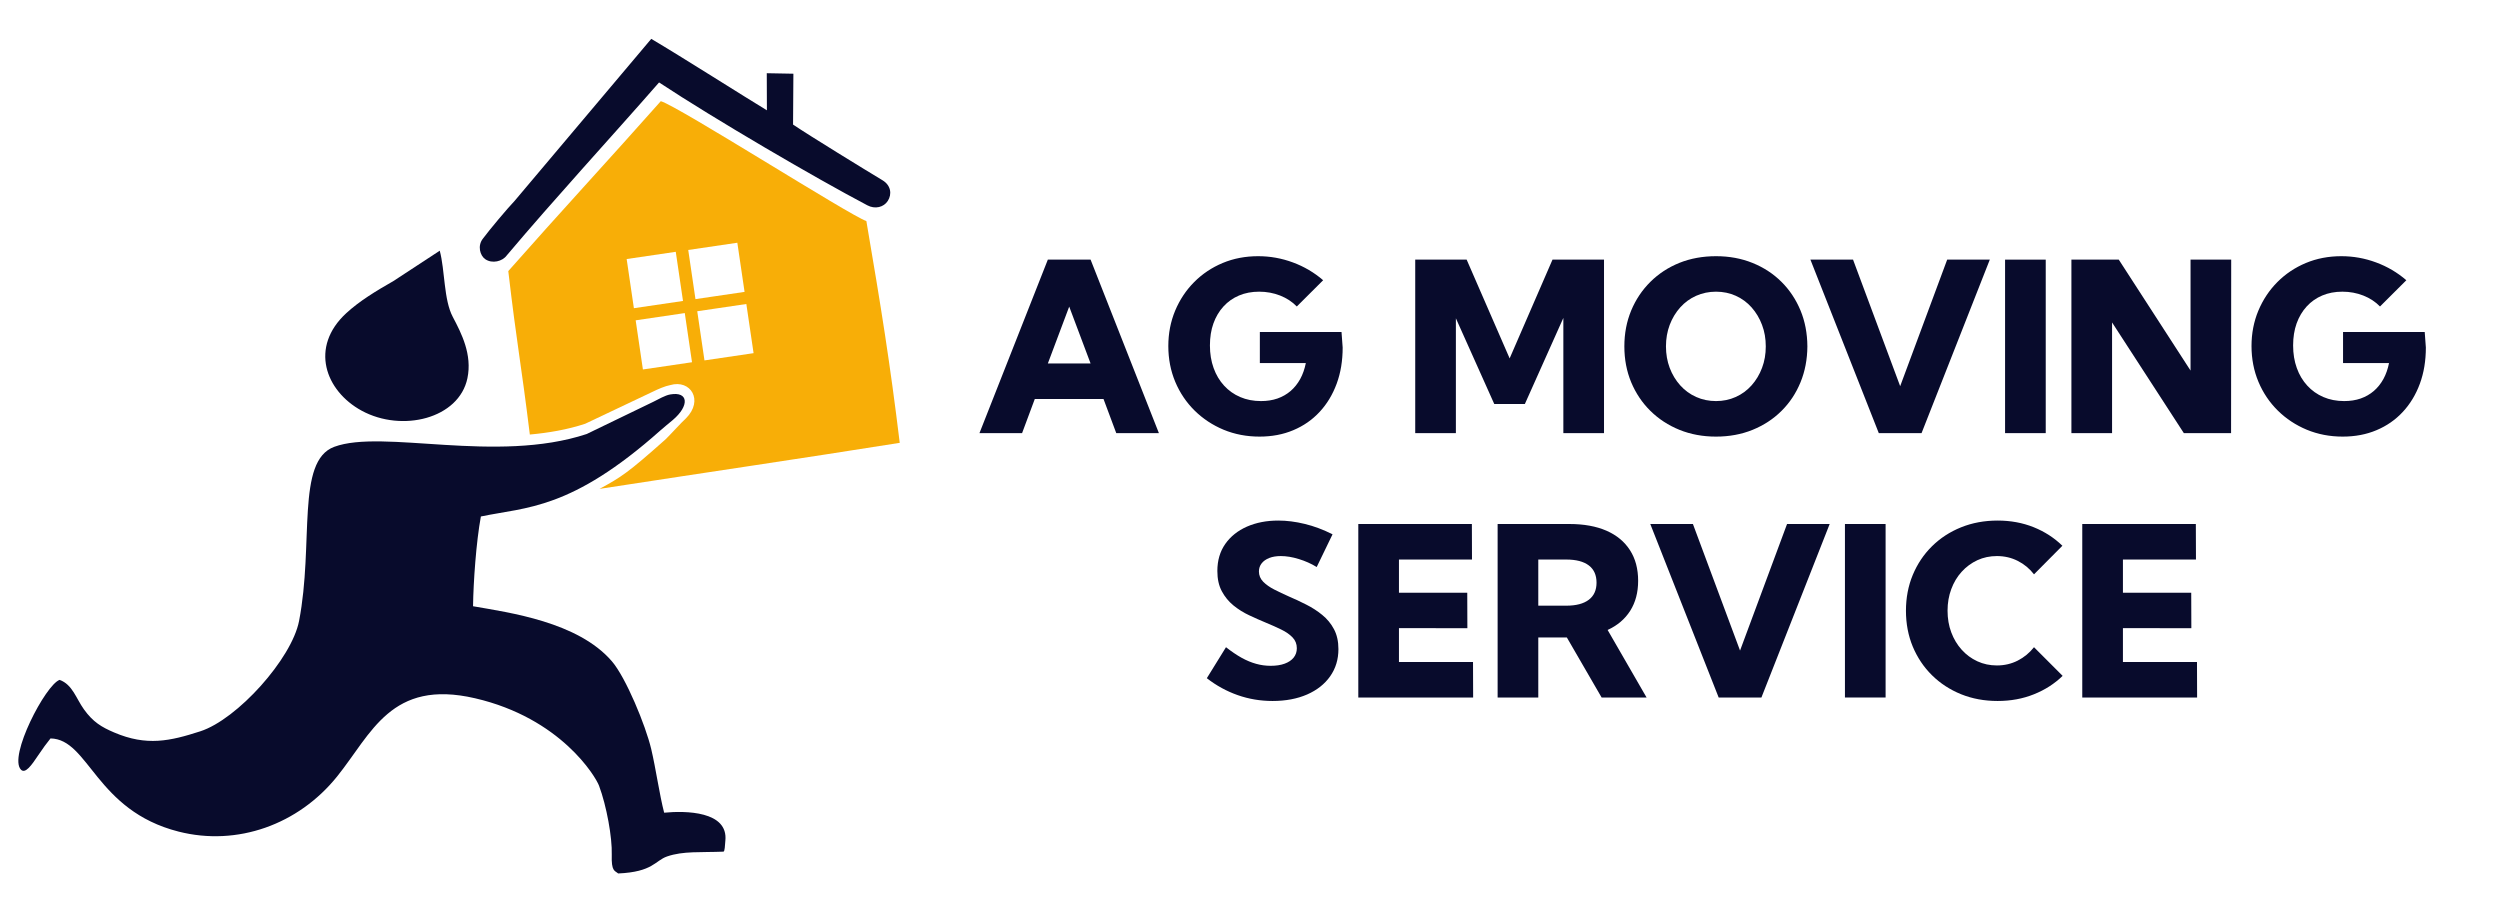
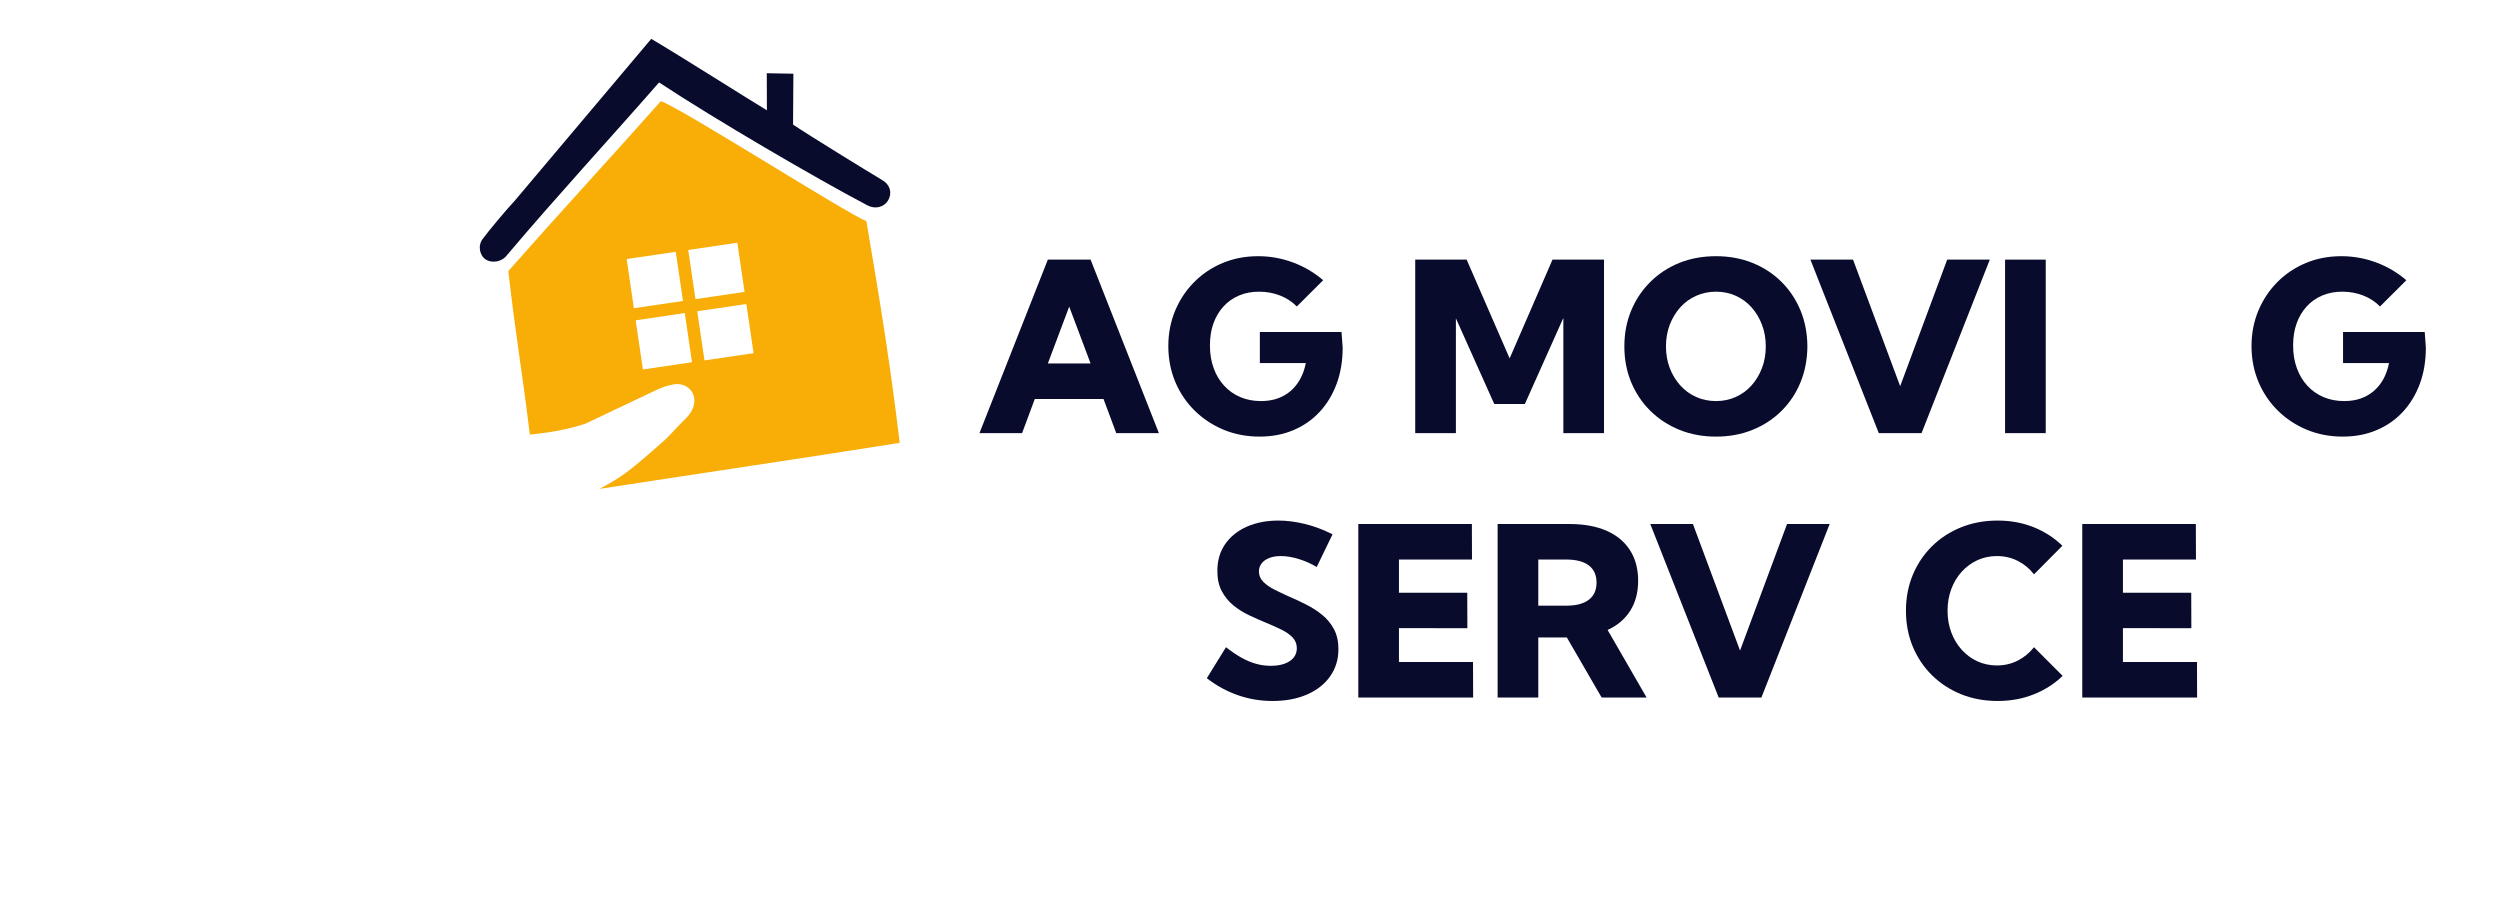
<svg xmlns="http://www.w3.org/2000/svg" width="461" height="167" viewBox="0 0 461 167" fill="none">
  <path fill-rule="evenodd" clip-rule="evenodd" d="M93.728 49.988C95.349 63.842 96.038 66.589 97.7 80.13C101.201 79.808 104.612 79.229 107.911 78.14L120.373 72.231C121.272 71.789 122.643 71.18 123.6 71.009C127.321 69.92 129.826 73.814 126.479 77.153C125.85 77.688 123.283 80.508 122.713 81.027C115.859 87.125 114.596 87.96 110.551 90.151C132.649 86.74 146.201 84.791 165.911 81.659C164.1 66.794 162.481 56.724 159.759 40.762C156.734 39.759 125.109 19.604 121.851 18.656C112.766 28.913 103.048 39.422 93.728 49.988ZM128.572 57.394L137.626 56.059L138.96 65.123L129.905 66.458L128.572 57.394ZM117.218 59.066L126.273 57.731L127.606 66.797L118.551 68.13L117.218 59.066ZM126.911 46.094L135.965 44.76L137.298 53.824L128.244 55.158L126.911 46.094ZM115.557 47.767L124.611 46.433L125.945 55.497L116.889 56.831L115.557 47.767Z" fill="#F8AE07" />
-   <path fill-rule="evenodd" clip-rule="evenodd" d="M61.635 82.394C54.545 85.02 57.916 100.232 55.146 114.516C53.798 121.459 43.769 132.648 36.925 134.857C31.35 136.658 27.051 137.631 21.052 135.069C18.712 134.069 17.159 133.145 15.48 130.808C14.023 128.784 13.374 126.236 10.994 125.37C8.424 126.24 1.488 139.541 3.873 141.934C4.668 142.731 5.803 141.144 7.054 139.262C7.793 138.148 8.704 136.904 9.313 136.166C16.412 136.294 17.601 149.45 32.936 153.348C43.744 156.097 55.024 152.059 62.168 143.175C68.516 135.282 72.094 125.17 87.591 128.758C103.414 132.422 109.839 143.215 110.462 144.886C111.86 148.631 112.905 154.444 112.808 157.591C112.712 160.736 113.362 160.518 113.988 161.067C120.429 160.784 120.765 158.707 123.016 157.928C125.975 156.903 129.226 157.216 133.389 157.044C133.675 157.043 133.67 155.842 133.754 155.049C134.336 149.553 126.382 149.48 122.469 149.862C121.602 146.52 120.945 141.753 120.082 138.113C119.051 133.772 115.421 124.955 112.833 121.943C106.573 114.659 93.896 112.965 87.229 111.79C87.291 107.306 87.81 99.905 88.673 95.239C97.097 93.471 105.266 94.061 121.796 79.355C122.367 78.836 123.447 77.974 124.076 77.439C127.166 74.811 126.987 72.133 123.578 72.738C122.621 72.909 121.421 73.627 120.523 74.067L108.173 80.037C91.487 85.547 70.608 79.072 61.635 82.394ZM81.09 46.228L72.553 51.819C69.275 53.696 66.284 55.511 63.853 57.748C57.059 63.998 59.96 72.068 66.694 75.732C74.143 79.785 84.646 77.196 86.194 69.738C87.098 65.388 85.105 61.483 83.49 58.431C81.808 55.252 82.07 49.894 81.09 46.228Z" fill="#080B2C" />
  <path fill-rule="evenodd" clip-rule="evenodd" d="M93.449 47.094C102.402 36.489 112.32 25.734 121.532 15.202C131.819 21.987 150.258 32.761 159.924 37.852C161.375 38.639 162.971 38.199 163.705 37.059C164.516 35.8 164.284 34.172 162.732 33.239C159.822 31.491 149.21 24.987 146.239 22.97L146.301 13.593L141.393 13.501L141.417 20.341C137.704 18.106 125.374 10.276 120.091 7.165L94.904 37.033C93.501 38.504 90.234 42.406 89.075 43.971C87.989 45.308 88.519 47.137 89.485 47.796C90.765 48.671 92.642 48.213 93.449 47.094Z" fill="#080B2C" />
  <path d="M188.472 79.869H180.612L193.221 47.876H201.105L213.7 79.869H205.838L203.49 73.579H190.814L188.472 79.869ZM193.221 67.028H201.105L197.162 56.538L193.221 67.028Z" fill="#080B2C" />
  <path d="M239.131 56.516C238.294 55.65 237.268 54.98 236.061 54.5C234.854 54.026 233.567 53.786 232.185 53.786C230.826 53.786 229.588 54.02 228.476 54.492C227.371 54.958 226.419 55.628 225.611 56.509C224.811 57.382 224.194 58.423 223.757 59.632C223.327 60.84 223.11 62.194 223.11 63.701C223.11 65.223 223.335 66.613 223.793 67.872C224.244 69.132 224.891 70.209 225.72 71.111C226.549 72.015 227.538 72.721 228.695 73.216C229.844 73.71 231.124 73.958 232.527 73.958C233.632 73.958 234.65 73.805 235.567 73.484C236.476 73.165 237.29 72.699 237.996 72.094C238.693 71.49 239.282 70.754 239.762 69.888C240.235 69.022 240.576 68.04 240.796 66.948H232.316V61.226H247.376L247.587 64.087C247.587 66.518 247.224 68.738 246.482 70.754C245.74 72.764 244.693 74.497 243.34 75.952C241.981 77.415 240.366 78.537 238.49 79.324C236.621 80.117 234.535 80.51 232.251 80.51C229.88 80.51 227.677 80.087 225.633 79.243C223.597 78.391 221.815 77.219 220.288 75.712C218.761 74.206 217.568 72.437 216.717 70.413C215.867 68.381 215.438 66.183 215.438 63.81C215.438 61.48 215.859 59.304 216.695 57.295C217.54 55.285 218.703 53.524 220.201 52.018C221.699 50.511 223.452 49.338 225.466 48.494C227.473 47.657 229.655 47.242 231.995 47.242C234.2 47.242 236.331 47.621 238.409 48.392C240.483 49.157 242.344 50.256 243.987 51.675L239.131 56.516Z" fill="#080B2C" />
  <path d="M295.78 79.869H288.282V58.627L281.184 74.497H275.542L268.465 58.693V79.869H260.968V47.876H270.45L278.378 66.089L286.282 47.876H295.78V79.869Z" fill="#080B2C" />
  <path d="M316.431 80.51C314.003 80.51 311.755 80.095 309.697 79.265C307.639 78.428 305.851 77.263 304.331 75.764C302.811 74.263 301.633 72.502 300.789 70.486C299.953 68.469 299.531 66.264 299.531 63.875C299.531 61.488 299.953 59.282 300.789 57.266C301.633 55.242 302.811 53.481 304.331 51.974C305.851 50.466 307.633 49.302 309.683 48.472C311.741 47.649 313.995 47.242 316.454 47.242C318.882 47.242 321.122 47.657 323.172 48.487C325.224 49.316 327.005 50.481 328.51 51.981C330.016 53.481 331.179 55.242 332.015 57.251C332.844 59.26 333.267 61.474 333.281 63.875C333.267 66.264 332.844 68.469 332.015 70.493C331.179 72.524 330.016 74.279 328.51 75.77C327.005 77.27 325.224 78.428 323.172 79.265C321.122 80.095 318.875 80.51 316.431 80.51ZM316.431 73.958C317.733 73.958 318.947 73.71 320.074 73.201C321.195 72.699 322.169 71.985 322.991 71.061C323.813 70.136 324.46 69.067 324.918 67.843C325.383 66.62 325.609 65.296 325.609 63.875C325.609 62.449 325.383 61.131 324.918 59.908C324.46 58.685 323.813 57.608 322.991 56.683C322.169 55.759 321.195 55.045 320.082 54.543C318.969 54.042 317.748 53.786 316.431 53.786C315.123 53.786 313.908 54.042 312.773 54.543C311.646 55.045 310.664 55.759 309.836 56.683C309.007 57.608 308.36 58.685 307.894 59.908C307.435 61.131 307.203 62.449 307.203 63.875C307.203 65.296 307.435 66.62 307.894 67.843C308.36 69.067 309.007 70.136 309.836 71.061C310.664 71.985 311.646 72.699 312.773 73.201C313.908 73.71 315.123 73.958 316.431 73.958Z" fill="#080B2C" />
  <path d="M354.334 79.869H346.45L333.84 47.876H341.701L350.391 71.214L359.061 47.876H366.921L354.334 79.869Z" fill="#080B2C" />
  <path d="M369.736 79.869V47.876H377.233V79.869H369.736Z" fill="#080B2C" />
-   <path d="M411.411 79.869H402.7L389.465 59.458V79.869H381.967V47.876H390.701L403.936 68.331V47.876H411.433L411.411 79.869Z" fill="#080B2C" />
  <path d="M438.872 56.516C438.035 55.65 437.009 54.98 435.802 54.5C434.595 54.026 433.308 53.786 431.926 53.786C430.567 53.786 429.33 54.02 428.218 54.492C427.112 54.958 426.16 55.628 425.352 56.509C424.552 57.382 423.935 58.423 423.498 59.632C423.069 60.84 422.851 62.194 422.851 63.701C422.851 65.223 423.076 66.613 423.534 67.872C423.985 69.132 424.633 70.209 425.461 71.111C426.291 72.015 427.279 72.721 428.436 73.216C429.585 73.71 430.865 73.958 432.268 73.958C433.373 73.958 434.391 73.805 435.308 73.484C436.217 73.165 437.032 72.699 437.737 72.094C438.435 71.49 439.023 70.754 439.503 69.888C439.977 69.022 440.319 68.04 440.537 66.948H432.057V61.226H447.118L447.328 64.087C447.328 66.518 446.965 68.738 446.223 70.754C445.482 72.764 444.434 74.497 443.081 75.952C441.722 77.415 440.108 78.537 438.231 79.324C436.362 80.117 434.276 80.51 431.992 80.51C429.621 80.51 427.418 80.087 425.374 79.243C423.338 78.391 421.556 77.219 420.029 75.712C418.502 74.206 417.309 72.437 416.459 70.413C415.608 68.381 415.179 66.183 415.179 63.81C415.179 61.48 415.6 59.304 416.437 57.295C417.281 55.285 418.444 53.524 419.942 52.018C421.44 50.511 423.193 49.338 425.207 48.494C427.215 47.657 429.396 47.242 431.738 47.242C433.941 47.242 436.072 47.621 438.151 48.392C440.224 49.157 442.085 50.256 443.728 51.675L438.872 56.516Z" fill="#080B2C" />
  <path d="M222.539 125.06L226.073 119.345C227.084 120.14 228.044 120.787 228.953 121.296C229.862 121.799 230.757 122.17 231.636 122.41C232.517 122.658 233.41 122.775 234.319 122.775C235.315 122.775 236.174 122.644 236.887 122.382C237.607 122.119 238.159 121.748 238.552 121.26C238.937 120.78 239.135 120.204 239.135 119.535C239.135 118.756 238.873 118.086 238.349 117.541C237.825 116.994 237.127 116.506 236.269 116.092C235.41 115.67 234.48 115.255 233.469 114.839C232.443 114.417 231.404 113.951 230.35 113.457C229.288 112.962 228.32 112.351 227.441 111.637C226.561 110.916 225.847 110.042 225.303 109.023C224.75 107.996 224.48 106.751 224.48 105.288C224.48 103.353 224.968 101.692 225.935 100.31C226.909 98.92 228.248 97.856 229.941 97.106C231.644 96.364 233.563 95.992 235.708 95.992C237.272 95.992 238.901 96.196 240.596 96.611C242.29 97.019 243.999 97.659 245.722 98.526L242.799 104.56C241.781 103.934 240.675 103.446 239.49 103.083C238.305 102.719 237.2 102.538 236.174 102.538C235.367 102.538 234.662 102.653 234.057 102.887C233.454 103.127 232.981 103.454 232.647 103.884C232.313 104.306 232.146 104.808 232.146 105.375C232.146 106.097 232.408 106.729 232.924 107.262C233.447 107.793 234.124 108.273 234.96 108.703C235.797 109.125 236.706 109.562 237.687 109.998C238.726 110.442 239.782 110.93 240.85 111.477C241.927 112.016 242.908 112.648 243.81 113.384C244.711 114.112 245.438 114.992 245.984 116.019C246.529 117.038 246.805 118.268 246.805 119.702C246.805 121.595 246.297 123.262 245.285 124.704C244.267 126.151 242.85 127.265 241.024 128.066C239.199 128.859 237.076 129.261 234.662 129.261C232.429 129.261 230.291 128.904 228.24 128.183C226.19 127.463 224.285 126.421 222.539 125.06Z" fill="#080B2C" />
  <path d="M250.471 128.62V96.626H271.414L271.435 103.178H257.968V109.3H270.562L270.584 115.844L257.968 115.822V122.075H271.625L271.647 128.62H250.471Z" fill="#080B2C" />
  <path d="M303.629 128.62H295.338L288.925 117.547H283.66V128.62H276.162V96.626H289.398C292.066 96.626 294.342 97.041 296.233 97.863C298.124 98.694 299.563 99.887 300.567 101.453C301.571 103.01 302.073 104.895 302.073 107.101C302.073 109.249 301.585 111.09 300.611 112.627C299.636 114.163 298.247 115.342 296.444 116.165L303.629 128.62ZM283.66 111.687H288.815C290.633 111.687 292.022 111.324 292.975 110.596C293.929 109.875 294.401 108.82 294.401 107.444C294.401 106.046 293.929 104.99 292.975 104.262C292.022 103.541 290.633 103.178 288.815 103.178H283.66V111.687Z" fill="#080B2C" />
  <path d="M324.805 128.62H316.923L304.312 96.626H312.174L320.864 119.965L329.532 96.626H337.393L324.805 128.62Z" fill="#080B2C" />
-   <path d="M340.207 128.62V96.626H347.704V128.62H340.207Z" fill="#080B2C" />
  <path d="M380.349 124.63C378.858 126.079 377.091 127.215 375.048 128.03C372.997 128.853 370.772 129.261 368.357 129.261C365.928 129.261 363.681 128.845 361.623 128.016C359.565 127.178 357.776 126.014 356.257 124.514C354.737 123.015 353.559 121.253 352.715 119.236C351.878 117.22 351.457 115.014 351.457 112.627C351.457 110.238 351.878 108.033 352.715 106.017C353.559 103.993 354.737 102.231 356.257 100.732C357.776 99.232 359.565 98.067 361.623 97.237C363.681 96.408 365.928 95.992 368.357 95.992C370.756 95.992 372.967 96.4 375.004 97.215C377.033 98.03 378.799 99.174 380.305 100.637L375.07 105.908C374.255 104.852 373.258 104.029 372.08 103.432C370.903 102.835 369.623 102.538 368.226 102.538C366.932 102.538 365.732 102.792 364.626 103.301C363.521 103.818 362.554 104.524 361.732 105.434C360.903 106.344 360.264 107.415 359.813 108.638C359.355 109.861 359.129 111.178 359.129 112.605C359.129 114.054 359.355 115.386 359.813 116.601C360.264 117.817 360.903 118.887 361.732 119.805C362.554 120.721 363.521 121.435 364.626 121.944C365.732 122.454 366.932 122.709 368.226 122.709C369.623 122.709 370.903 122.41 372.073 121.813C373.244 121.216 374.24 120.394 375.07 119.345L380.349 124.63Z" fill="#080B2C" />
  <path d="M383.97 128.62V96.626H404.913L404.936 103.178H391.468V109.3H404.063L404.085 115.844L391.468 115.822V122.075H405.125L405.147 128.62H383.97Z" fill="#080B2C" />
</svg>